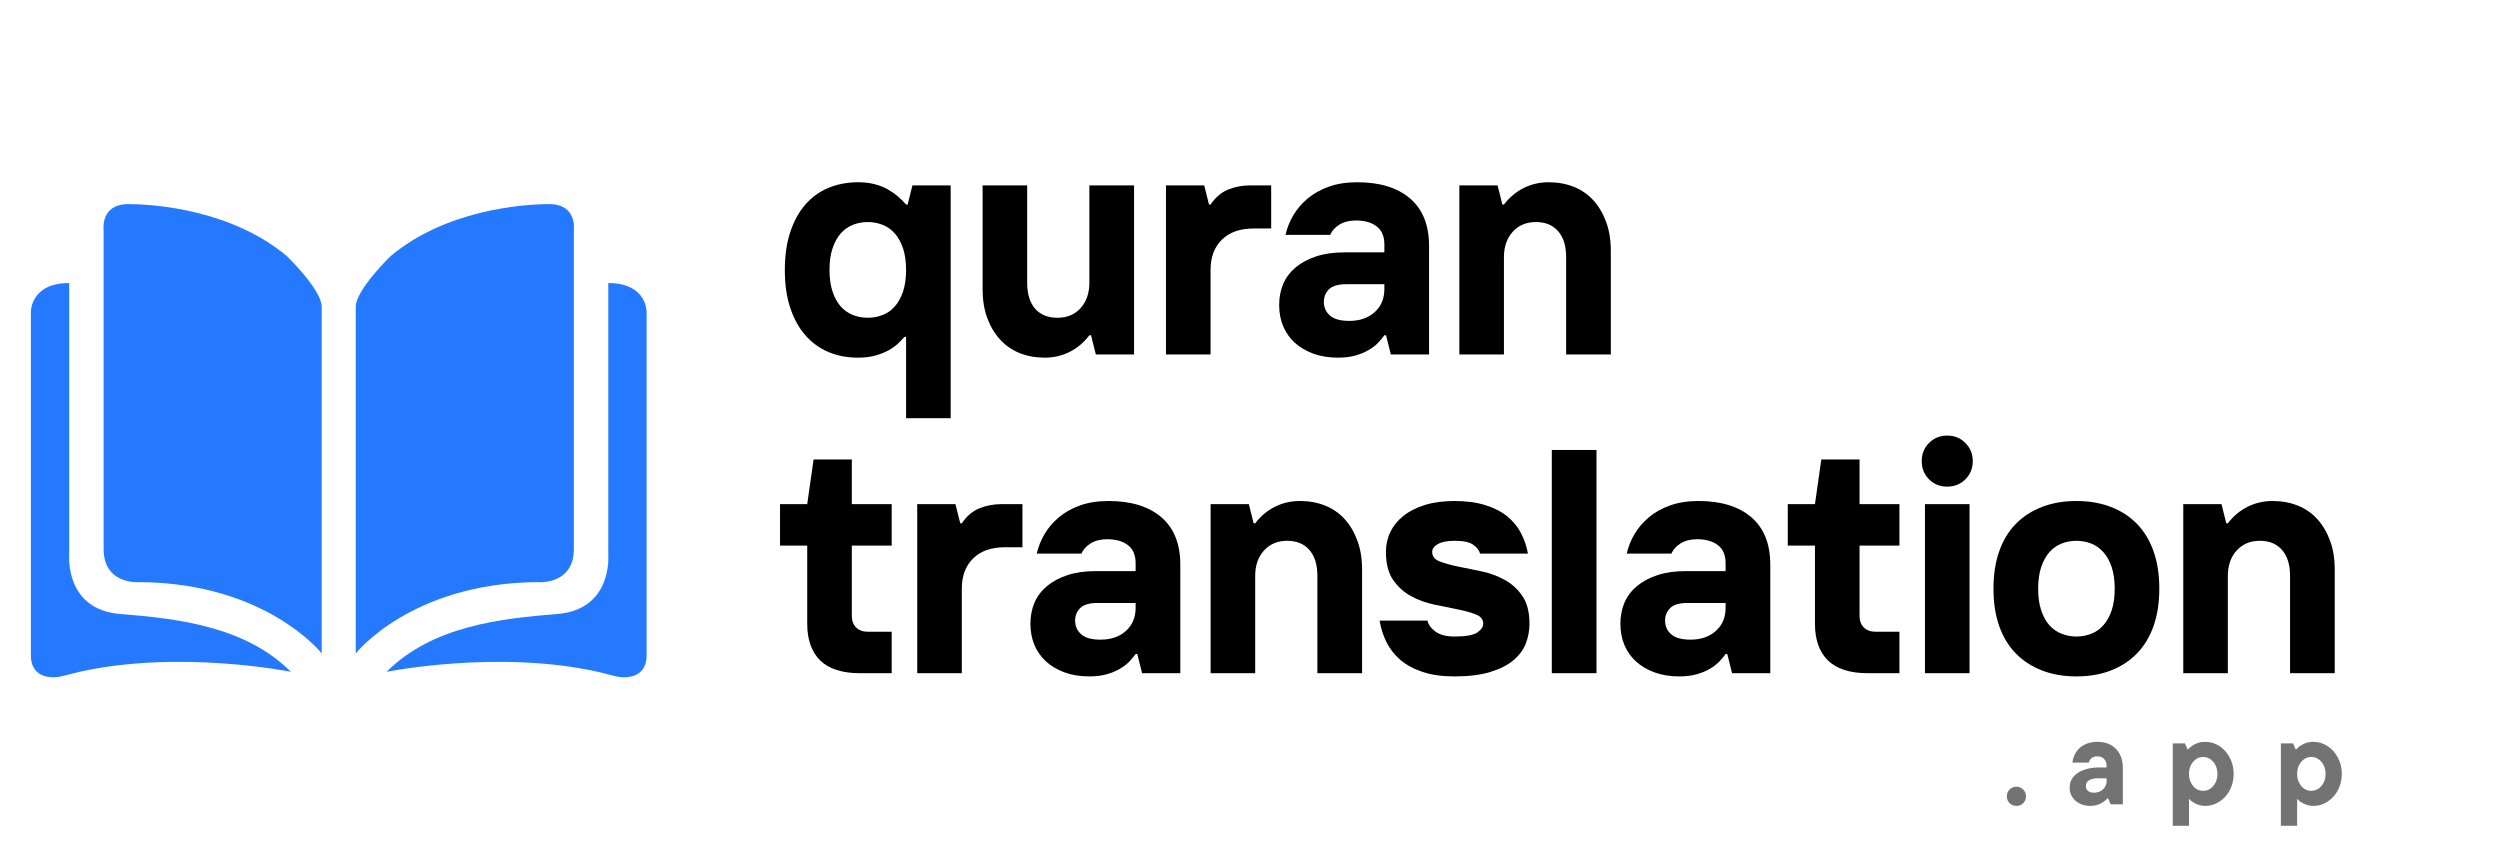
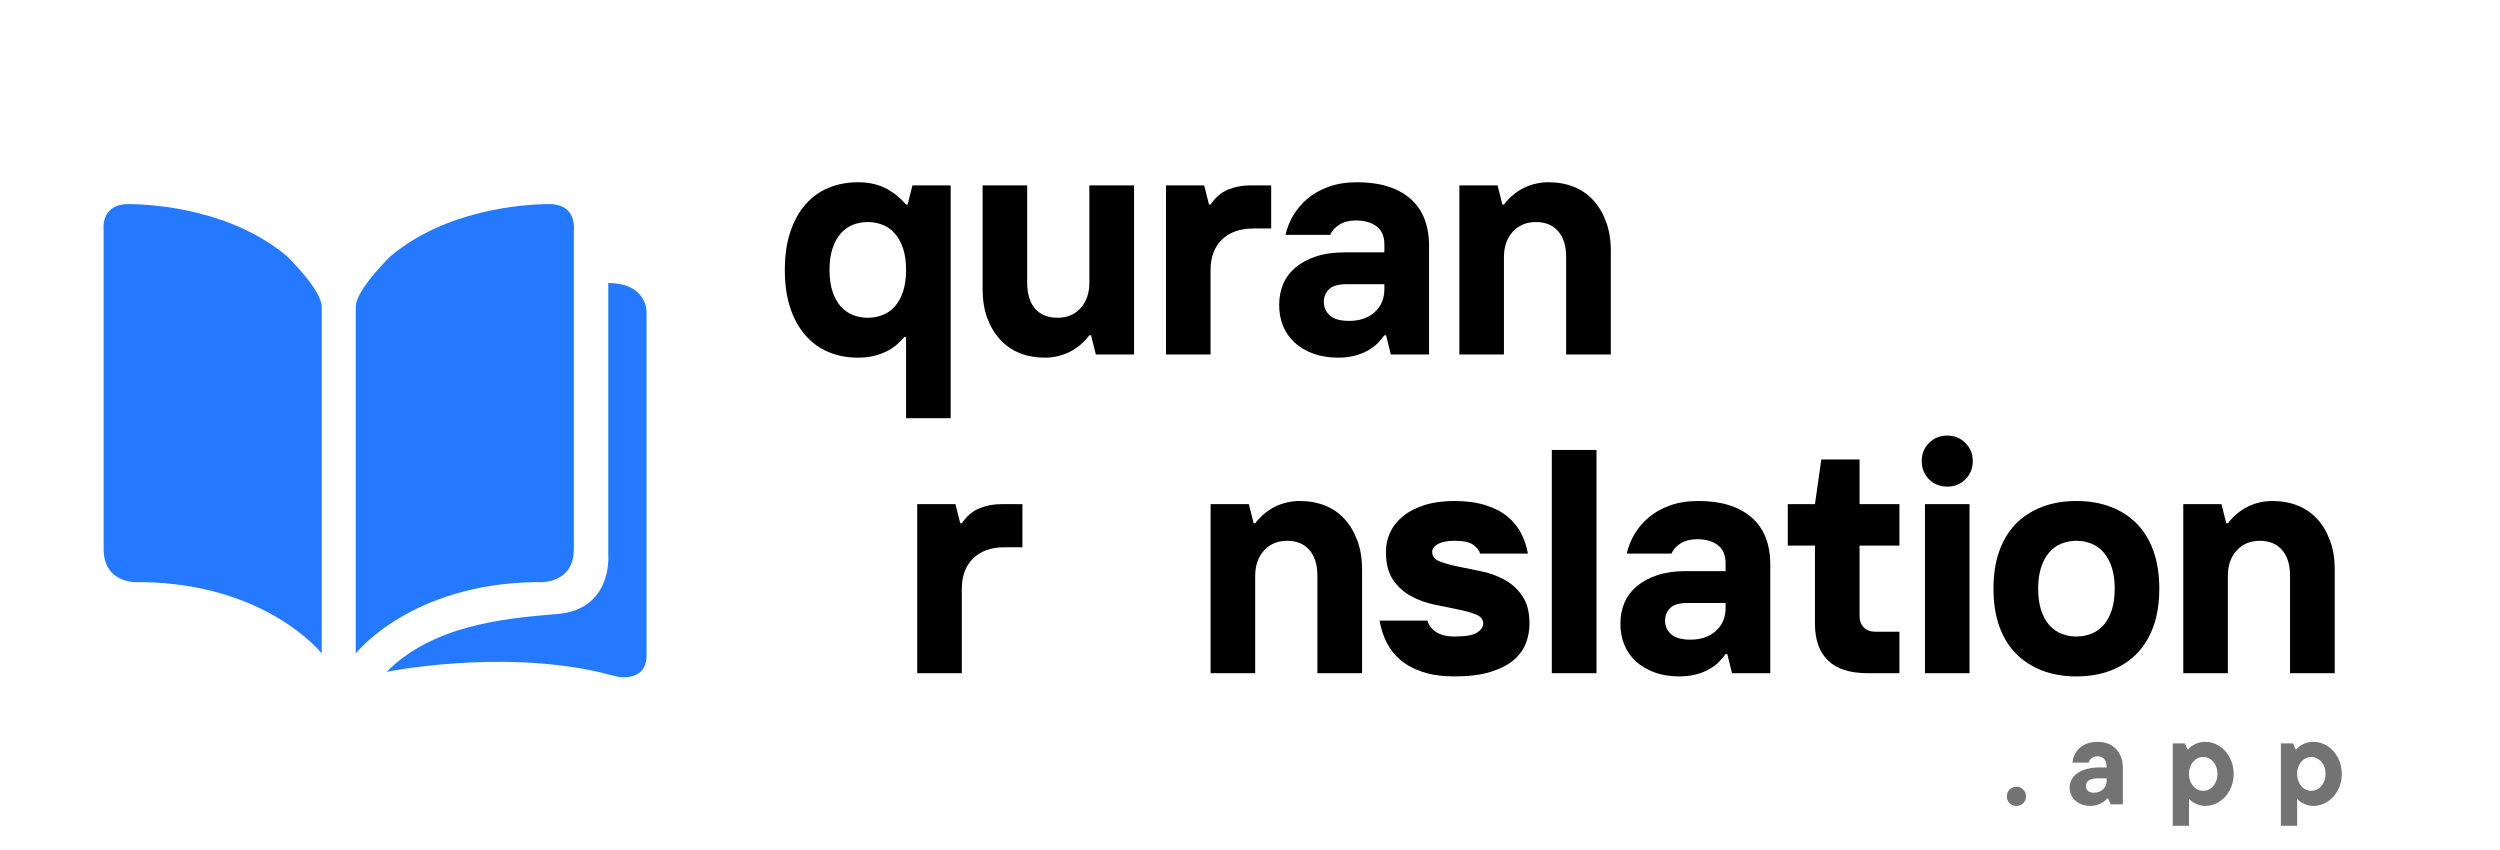
<svg xmlns="http://www.w3.org/2000/svg" width="500" zoomAndPan="magnify" viewBox="0 0 375 127.5" height="170" preserveAspectRatio="xMidYMid meet" version="1.0">
  <defs>
    <g />
    <clipPath id="42bd4a3de1">
      <path d="M 15 30.617 L 49 30.617 L 49 99 L 15 99 Z M 15 30.617 " clip-rule="nonzero" />
    </clipPath>
    <clipPath id="928c6ef591">
      <path d="M 4.633 42 L 44 42 L 44 101.586 L 4.633 101.586 Z M 4.633 42 " clip-rule="nonzero" />
    </clipPath>
    <clipPath id="8e98b3abcc">
      <path d="M 53 30.617 L 87 30.617 L 87 99 L 53 99 Z M 53 30.617 " clip-rule="nonzero" />
    </clipPath>
    <clipPath id="21805349f7">
      <path d="M 57 42 L 96.988 42 L 96.988 101.586 L 57 101.586 Z M 57 42 " clip-rule="nonzero" />
    </clipPath>
  </defs>
  <g clip-path="url(#42bd4a3de1)">
    <path fill="#2579ff" d="M 15.543 82.344 L 15.543 34.52 C 15.543 34.52 15.004 30.617 19.23 30.617 C 23.453 30.617 34.852 31.559 43.031 38.418 C 43.031 38.418 48.258 43.465 48.258 46.02 L 48.258 98.016 C 48.258 98.016 40.012 87.523 21.172 87.32 C 21.172 87.32 15.543 87.926 15.543 82.344 " fill-opacity="1" fill-rule="nonzero" />
  </g>
  <g clip-path="url(#928c6ef591)">
-     <path fill="#2579ff" d="M 10.379 42.457 L 10.379 83.285 C 10.379 83.285 9.711 91.426 18.023 92.098 C 26.336 92.77 36.727 93.848 43.633 100.773 C 43.633 100.773 27.008 97.41 11.922 100.773 C 11.922 100.773 9.309 101.449 8.906 101.516 C 8.504 101.582 4.633 102.188 4.633 98.285 L 4.633 46.789 C 4.633 46.789 4.547 42.457 10.379 42.457 " fill-opacity="1" fill-rule="nonzero" />
-   </g>
+     </g>
  <g clip-path="url(#8e98b3abcc)">
    <path fill="#2579ff" d="M 86.078 82.344 L 86.078 34.52 C 86.078 34.52 86.613 30.617 82.391 30.617 C 78.168 30.617 66.77 31.559 58.59 38.418 C 58.59 38.418 53.363 43.465 53.363 46.02 L 53.363 98.016 C 53.363 98.016 61.609 87.523 80.449 87.32 C 80.449 87.32 86.078 87.926 86.078 82.344 " fill-opacity="1" fill-rule="nonzero" />
  </g>
  <g clip-path="url(#21805349f7)">
    <path fill="#2579ff" d="M 91.242 42.457 L 91.242 83.285 C 91.242 83.285 91.91 91.426 83.598 92.098 C 75.285 92.77 64.895 93.848 57.988 100.773 C 57.988 100.773 74.613 97.41 89.699 100.773 C 89.699 100.773 92.312 101.449 92.715 101.516 C 93.117 101.582 96.988 102.188 96.988 98.285 L 96.988 46.789 C 96.988 46.789 97.074 42.457 91.242 42.457 " fill-opacity="1" fill-rule="nonzero" />
  </g>
  <g fill="#000000" fill-opacity="1">
    <g transform="translate(116.053, 53.165)">
      <g>
        <path d="M 19.859 -2.625 L 19.609 -2.625 C 19.359 -2.344 19.039 -2.016 18.656 -1.641 C 18.27 -1.273 17.789 -0.93 17.219 -0.609 C 16.645 -0.297 15.984 -0.035 15.234 0.172 C 14.484 0.379 13.629 0.484 12.672 0.484 C 11.047 0.484 9.562 0.203 8.219 -0.359 C 6.883 -0.922 5.727 -1.758 4.75 -2.875 C 3.781 -3.988 3.023 -5.359 2.484 -6.984 C 1.941 -8.609 1.672 -10.504 1.672 -12.672 C 1.672 -14.816 1.941 -16.707 2.484 -18.344 C 3.023 -19.988 3.781 -21.367 4.75 -22.484 C 5.727 -23.598 6.883 -24.43 8.219 -24.984 C 9.562 -25.547 11.047 -25.828 12.672 -25.828 C 13.566 -25.828 14.379 -25.734 15.109 -25.547 C 15.848 -25.359 16.504 -25.102 17.078 -24.781 C 17.648 -24.457 18.164 -24.098 18.625 -23.703 C 19.094 -23.305 19.504 -22.898 19.859 -22.484 L 20.094 -22.484 L 20.812 -25.359 L 26.547 -25.359 L 26.547 9.562 L 19.859 9.562 Z M 14.109 -5.5 C 14.879 -5.5 15.613 -5.633 16.312 -5.906 C 17.02 -6.176 17.633 -6.602 18.156 -7.188 C 18.688 -7.781 19.102 -8.531 19.406 -9.438 C 19.707 -10.352 19.859 -11.43 19.859 -12.672 C 19.859 -13.922 19.707 -15 19.406 -15.906 C 19.102 -16.812 18.688 -17.562 18.156 -18.156 C 17.633 -18.75 17.02 -19.18 16.312 -19.453 C 15.613 -19.723 14.879 -19.859 14.109 -19.859 C 13.348 -19.859 12.613 -19.723 11.906 -19.453 C 11.207 -19.18 10.594 -18.75 10.062 -18.156 C 9.539 -17.562 9.129 -16.812 8.828 -15.906 C 8.523 -15 8.375 -13.922 8.375 -12.672 C 8.375 -11.43 8.523 -10.352 8.828 -9.438 C 9.129 -8.531 9.539 -7.781 10.062 -7.188 C 10.594 -6.602 11.207 -6.176 11.906 -5.906 C 12.613 -5.633 13.348 -5.5 14.109 -5.5 Z M 14.109 -5.5 " />
      </g>
    </g>
  </g>
  <g fill="#000000" fill-opacity="1">
    <g transform="translate(144.515, 53.165)">
      <g>
        <path d="M 12.203 0.484 C 10.828 0.484 9.566 0.254 8.422 -0.203 C 7.273 -0.672 6.297 -1.352 5.484 -2.25 C 4.672 -3.145 4.031 -4.223 3.562 -5.484 C 3.102 -6.742 2.875 -8.188 2.875 -9.812 L 2.875 -25.359 L 9.562 -25.359 L 9.562 -10.766 C 9.562 -9.078 9.957 -7.773 10.75 -6.859 C 11.551 -5.953 12.672 -5.5 14.109 -5.5 C 15.547 -5.5 16.703 -5.984 17.578 -6.953 C 18.453 -7.93 18.891 -9.203 18.891 -10.766 L 18.891 -25.359 L 25.594 -25.359 L 25.594 0 L 19.859 0 L 19.141 -2.875 L 18.891 -2.875 C 18.066 -1.789 17.078 -0.957 15.922 -0.375 C 14.773 0.195 13.535 0.484 12.203 0.484 Z M 12.203 0.484 " />
      </g>
    </g>
  </g>
  <g fill="#000000" fill-opacity="1">
    <g transform="translate(172.021, 53.165)">
      <g>
        <path d="M 2.875 -25.359 L 8.609 -25.359 L 9.328 -22.484 L 9.562 -22.484 C 10.301 -23.566 11.18 -24.316 12.203 -24.734 C 13.223 -25.148 14.336 -25.359 15.547 -25.359 L 18.656 -25.359 L 18.656 -18.891 L 16.031 -18.891 C 13.988 -18.891 12.398 -18.332 11.266 -17.219 C 10.129 -16.102 9.562 -14.586 9.562 -12.672 L 9.562 0 L 2.875 0 Z M 2.875 -25.359 " />
      </g>
    </g>
  </g>
  <g fill="#000000" fill-opacity="1">
    <g transform="translate(190.437, 53.165)">
      <g>
        <path d="M 10.281 0.484 C 8.914 0.484 7.68 0.285 6.578 -0.109 C 5.473 -0.516 4.535 -1.066 3.766 -1.766 C 3.004 -2.473 2.426 -3.301 2.031 -4.25 C 1.633 -5.207 1.438 -6.266 1.438 -7.422 C 1.438 -8.566 1.641 -9.617 2.047 -10.578 C 2.461 -11.535 3.086 -12.363 3.922 -13.062 C 4.754 -13.758 5.773 -14.305 6.984 -14.703 C 8.191 -15.109 9.613 -15.312 11.25 -15.312 L 17.219 -15.312 L 17.219 -16.5 C 17.219 -17.719 16.832 -18.617 16.062 -19.203 C 15.301 -19.797 14.254 -20.094 12.922 -20.094 C 11.961 -20.094 11.145 -19.883 10.469 -19.469 C 9.801 -19.051 9.344 -18.539 9.094 -17.938 L 2.391 -17.938 C 2.617 -18.957 3.008 -19.938 3.562 -20.875 C 4.125 -21.82 4.844 -22.66 5.719 -23.391 C 6.594 -24.129 7.645 -24.719 8.875 -25.156 C 10.102 -25.602 11.531 -25.828 13.156 -25.828 C 16.539 -25.828 19.18 -25.016 21.078 -23.391 C 22.973 -21.766 23.922 -19.391 23.922 -16.266 L 23.922 0 L 18.188 0 L 17.469 -2.875 L 17.219 -2.875 C 16.969 -2.52 16.648 -2.141 16.266 -1.734 C 15.879 -1.336 15.398 -0.973 14.828 -0.641 C 14.254 -0.305 13.594 -0.035 12.844 0.172 C 12.094 0.379 11.238 0.484 10.281 0.484 Z M 11.953 -5.031 C 13.523 -5.031 14.797 -5.469 15.766 -6.344 C 16.734 -7.219 17.219 -8.375 17.219 -9.812 L 17.219 -10.531 L 11.484 -10.531 C 10.273 -10.531 9.414 -10.273 8.906 -9.766 C 8.395 -9.254 8.141 -8.629 8.141 -7.891 C 8.141 -7.066 8.441 -6.383 9.047 -5.844 C 9.648 -5.301 10.617 -5.031 11.953 -5.031 Z M 11.953 -5.031 " />
      </g>
    </g>
  </g>
  <g fill="#000000" fill-opacity="1">
    <g transform="translate(216.029, 53.165)">
      <g>
        <path d="M 2.875 -25.359 L 8.609 -25.359 L 9.328 -22.484 L 9.562 -22.484 C 10.395 -23.566 11.383 -24.395 12.531 -24.969 C 13.676 -25.539 14.922 -25.828 16.266 -25.828 C 17.641 -25.828 18.898 -25.598 20.047 -25.141 C 21.191 -24.68 22.172 -24.004 22.984 -23.109 C 23.797 -22.211 24.43 -21.133 24.891 -19.875 C 25.359 -18.613 25.594 -17.172 25.594 -15.547 L 25.594 0 L 18.891 0 L 18.891 -14.594 C 18.891 -16.281 18.488 -17.578 17.688 -18.484 C 16.895 -19.398 15.785 -19.859 14.359 -19.859 C 12.922 -19.859 11.758 -19.367 10.875 -18.391 C 10 -17.422 9.562 -16.156 9.562 -14.594 L 9.562 0 L 2.875 0 Z M 2.875 -25.359 " />
      </g>
    </g>
  </g>
  <g fill="#000000" fill-opacity="1">
    <g transform="translate(116.053, 100.978)">
      <g>
-         <path d="M 12.922 0 C 10.273 0 8.297 -0.633 6.984 -1.906 C 5.68 -3.188 5.031 -5.023 5.031 -7.422 L 5.031 -19.141 L 0.953 -19.141 L 0.953 -25.359 L 5.031 -25.359 L 5.984 -32.062 L 11.719 -32.062 L 11.719 -25.359 L 17.703 -25.359 L 17.703 -19.141 L 11.719 -19.141 L 11.719 -8.609 C 11.719 -7.879 11.93 -7.297 12.359 -6.859 C 12.797 -6.43 13.379 -6.219 14.109 -6.219 L 17.703 -6.219 L 17.703 0 Z M 12.922 0 " />
-       </g>
+         </g>
    </g>
  </g>
  <g fill="#000000" fill-opacity="1">
    <g transform="translate(134.709, 100.978)">
      <g>
        <path d="M 2.875 -25.359 L 8.609 -25.359 L 9.328 -22.484 L 9.562 -22.484 C 10.301 -23.566 11.18 -24.316 12.203 -24.734 C 13.223 -25.148 14.336 -25.359 15.547 -25.359 L 18.656 -25.359 L 18.656 -18.891 L 16.031 -18.891 C 13.988 -18.891 12.398 -18.332 11.266 -17.219 C 10.129 -16.102 9.562 -14.586 9.562 -12.672 L 9.562 0 L 2.875 0 Z M 2.875 -25.359 " />
      </g>
    </g>
  </g>
  <g fill="#000000" fill-opacity="1">
    <g transform="translate(153.125, 100.978)">
      <g>
-         <path d="M 10.281 0.484 C 8.914 0.484 7.68 0.285 6.578 -0.109 C 5.473 -0.516 4.535 -1.066 3.766 -1.766 C 3.004 -2.473 2.426 -3.301 2.031 -4.25 C 1.633 -5.207 1.438 -6.266 1.438 -7.422 C 1.438 -8.566 1.641 -9.617 2.047 -10.578 C 2.461 -11.535 3.086 -12.363 3.922 -13.062 C 4.754 -13.758 5.773 -14.305 6.984 -14.703 C 8.191 -15.109 9.613 -15.312 11.25 -15.312 L 17.219 -15.312 L 17.219 -16.5 C 17.219 -17.719 16.832 -18.617 16.062 -19.203 C 15.301 -19.797 14.254 -20.094 12.922 -20.094 C 11.961 -20.094 11.145 -19.883 10.469 -19.469 C 9.801 -19.051 9.344 -18.539 9.094 -17.938 L 2.391 -17.938 C 2.617 -18.957 3.008 -19.938 3.562 -20.875 C 4.125 -21.82 4.844 -22.66 5.719 -23.391 C 6.594 -24.129 7.645 -24.719 8.875 -25.156 C 10.102 -25.602 11.531 -25.828 13.156 -25.828 C 16.539 -25.828 19.18 -25.016 21.078 -23.391 C 22.973 -21.766 23.922 -19.391 23.922 -16.266 L 23.922 0 L 18.188 0 L 17.469 -2.875 L 17.219 -2.875 C 16.969 -2.52 16.648 -2.141 16.266 -1.734 C 15.879 -1.336 15.398 -0.973 14.828 -0.641 C 14.254 -0.305 13.594 -0.035 12.844 0.172 C 12.094 0.379 11.238 0.484 10.281 0.484 Z M 11.953 -5.031 C 13.523 -5.031 14.797 -5.469 15.766 -6.344 C 16.734 -7.219 17.219 -8.375 17.219 -9.812 L 17.219 -10.531 L 11.484 -10.531 C 10.273 -10.531 9.414 -10.273 8.906 -9.766 C 8.395 -9.254 8.141 -8.629 8.141 -7.891 C 8.141 -7.066 8.441 -6.383 9.047 -5.844 C 9.648 -5.301 10.617 -5.031 11.953 -5.031 Z M 11.953 -5.031 " />
-       </g>
+         </g>
    </g>
  </g>
  <g fill="#000000" fill-opacity="1">
    <g transform="translate(178.717, 100.978)">
      <g>
        <path d="M 2.875 -25.359 L 8.609 -25.359 L 9.328 -22.484 L 9.562 -22.484 C 10.395 -23.566 11.383 -24.395 12.531 -24.969 C 13.676 -25.539 14.922 -25.828 16.266 -25.828 C 17.641 -25.828 18.898 -25.598 20.047 -25.141 C 21.191 -24.68 22.172 -24.004 22.984 -23.109 C 23.797 -22.211 24.43 -21.133 24.891 -19.875 C 25.359 -18.613 25.594 -17.172 25.594 -15.547 L 25.594 0 L 18.891 0 L 18.891 -14.594 C 18.891 -16.281 18.488 -17.578 17.688 -18.484 C 16.895 -19.398 15.785 -19.859 14.359 -19.859 C 12.922 -19.859 11.758 -19.367 10.875 -18.391 C 10 -17.422 9.562 -16.156 9.562 -14.594 L 9.562 0 L 2.875 0 Z M 2.875 -25.359 " />
      </g>
    </g>
  </g>
  <g fill="#000000" fill-opacity="1">
    <g transform="translate(205.984, 100.978)">
      <g>
        <path d="M 12.203 0.484 C 10.348 0.484 8.75 0.258 7.406 -0.188 C 6.07 -0.633 4.957 -1.238 4.062 -2 C 3.176 -2.77 2.484 -3.656 1.984 -4.656 C 1.492 -5.664 1.148 -6.742 0.953 -7.891 L 8.141 -7.891 C 8.266 -7.285 8.664 -6.734 9.344 -6.234 C 10.031 -5.742 10.984 -5.5 12.203 -5.5 C 13.859 -5.5 14.988 -5.695 15.594 -6.094 C 16.195 -6.5 16.5 -6.941 16.5 -7.422 C 16.5 -8.055 16.141 -8.516 15.422 -8.797 C 14.711 -9.086 13.812 -9.344 12.719 -9.562 C 11.633 -9.789 10.461 -10.031 9.203 -10.281 C 7.941 -10.539 6.77 -10.961 5.688 -11.547 C 4.602 -12.141 3.703 -12.953 2.984 -13.984 C 2.266 -15.023 1.906 -16.426 1.906 -18.188 C 1.906 -19.27 2.129 -20.27 2.578 -21.188 C 3.023 -22.113 3.68 -22.922 4.547 -23.609 C 5.41 -24.297 6.477 -24.836 7.75 -25.234 C 9.031 -25.629 10.516 -25.828 12.203 -25.828 C 13.984 -25.828 15.523 -25.617 16.828 -25.203 C 18.141 -24.797 19.234 -24.234 20.109 -23.516 C 20.992 -22.797 21.68 -21.957 22.172 -21 C 22.672 -20.039 23.016 -19.02 23.203 -17.938 L 16.031 -17.938 C 15.906 -18.414 15.566 -18.852 15.016 -19.25 C 14.473 -19.656 13.535 -19.859 12.203 -19.859 C 11.117 -19.859 10.285 -19.695 9.703 -19.375 C 9.129 -19.051 8.844 -18.656 8.844 -18.188 C 8.844 -17.539 9.203 -17.07 9.922 -16.781 C 10.641 -16.5 11.539 -16.242 12.625 -16.016 C 13.707 -15.797 14.879 -15.555 16.141 -15.297 C 17.398 -15.047 18.57 -14.625 19.656 -14.031 C 20.75 -13.445 21.648 -12.633 22.359 -11.594 C 23.078 -10.562 23.438 -9.172 23.438 -7.422 C 23.438 -6.398 23.254 -5.414 22.891 -4.469 C 22.523 -3.531 21.91 -2.691 21.047 -1.953 C 20.191 -1.223 19.035 -0.633 17.578 -0.188 C 16.129 0.258 14.336 0.484 12.203 0.484 Z M 12.203 0.484 " />
      </g>
    </g>
  </g>
  <g fill="#000000" fill-opacity="1">
    <g transform="translate(229.662, 100.978)">
      <g>
        <path d="M 3.109 -33.484 L 9.812 -33.484 L 9.812 0 L 3.109 0 Z M 3.109 -33.484 " />
      </g>
    </g>
  </g>
  <g fill="#000000" fill-opacity="1">
    <g transform="translate(241.621, 100.978)">
      <g>
        <path d="M 10.281 0.484 C 8.914 0.484 7.68 0.285 6.578 -0.109 C 5.473 -0.516 4.535 -1.066 3.766 -1.766 C 3.004 -2.473 2.426 -3.301 2.031 -4.25 C 1.633 -5.207 1.438 -6.266 1.438 -7.422 C 1.438 -8.566 1.641 -9.617 2.047 -10.578 C 2.461 -11.535 3.086 -12.363 3.922 -13.062 C 4.754 -13.758 5.773 -14.305 6.984 -14.703 C 8.191 -15.109 9.613 -15.312 11.25 -15.312 L 17.219 -15.312 L 17.219 -16.5 C 17.219 -17.719 16.832 -18.617 16.062 -19.203 C 15.301 -19.797 14.254 -20.094 12.922 -20.094 C 11.961 -20.094 11.145 -19.883 10.469 -19.469 C 9.801 -19.051 9.344 -18.539 9.094 -17.938 L 2.391 -17.938 C 2.617 -18.957 3.008 -19.938 3.562 -20.875 C 4.125 -21.82 4.844 -22.66 5.719 -23.391 C 6.594 -24.129 7.645 -24.719 8.875 -25.156 C 10.102 -25.602 11.531 -25.828 13.156 -25.828 C 16.539 -25.828 19.18 -25.016 21.078 -23.391 C 22.973 -21.766 23.922 -19.391 23.922 -16.266 L 23.922 0 L 18.188 0 L 17.469 -2.875 L 17.219 -2.875 C 16.969 -2.52 16.648 -2.141 16.266 -1.734 C 15.879 -1.336 15.398 -0.973 14.828 -0.641 C 14.254 -0.305 13.594 -0.035 12.844 0.172 C 12.094 0.379 11.238 0.484 10.281 0.484 Z M 11.953 -5.031 C 13.523 -5.031 14.797 -5.469 15.766 -6.344 C 16.734 -7.219 17.219 -8.375 17.219 -9.812 L 17.219 -10.531 L 11.484 -10.531 C 10.273 -10.531 9.414 -10.273 8.906 -9.766 C 8.395 -9.254 8.141 -8.629 8.141 -7.891 C 8.141 -7.066 8.441 -6.383 9.047 -5.844 C 9.648 -5.301 10.617 -5.031 11.953 -5.031 Z M 11.953 -5.031 " />
      </g>
    </g>
  </g>
  <g fill="#000000" fill-opacity="1">
    <g transform="translate(267.213, 100.978)">
      <g>
        <path d="M 12.922 0 C 10.273 0 8.297 -0.633 6.984 -1.906 C 5.68 -3.188 5.031 -5.023 5.031 -7.422 L 5.031 -19.141 L 0.953 -19.141 L 0.953 -25.359 L 5.031 -25.359 L 5.984 -32.062 L 11.719 -32.062 L 11.719 -25.359 L 17.703 -25.359 L 17.703 -19.141 L 11.719 -19.141 L 11.719 -8.609 C 11.719 -7.879 11.93 -7.297 12.359 -6.859 C 12.797 -6.43 13.379 -6.219 14.109 -6.219 L 17.703 -6.219 L 17.703 0 Z M 12.922 0 " />
      </g>
    </g>
  </g>
  <g fill="#000000" fill-opacity="1">
    <g transform="translate(285.869, 100.978)">
      <g>
        <path d="M 2.875 -25.359 L 9.562 -25.359 L 9.562 0 L 2.875 0 Z M 6.219 -27.984 C 5.133 -27.984 4.223 -28.348 3.484 -29.078 C 2.754 -29.816 2.391 -30.727 2.391 -31.812 C 2.391 -32.895 2.754 -33.801 3.484 -34.531 C 4.223 -35.27 5.133 -35.641 6.219 -35.641 C 7.301 -35.641 8.207 -35.27 8.938 -34.531 C 9.676 -33.801 10.047 -32.895 10.047 -31.812 C 10.047 -30.727 9.676 -29.816 8.938 -29.078 C 8.207 -28.348 7.301 -27.984 6.219 -27.984 Z M 6.219 -27.984 " />
      </g>
    </g>
  </g>
  <g fill="#000000" fill-opacity="1">
    <g transform="translate(297.349, 100.978)">
      <g>
        <path d="M 14.109 0.484 C 12.203 0.484 10.484 0.188 8.953 -0.406 C 7.422 -1 6.109 -1.852 5.016 -2.969 C 3.93 -4.082 3.102 -5.453 2.531 -7.078 C 1.957 -8.703 1.672 -10.566 1.672 -12.672 C 1.672 -14.785 1.957 -16.656 2.531 -18.281 C 3.102 -19.906 3.93 -21.273 5.016 -22.391 C 6.109 -23.504 7.422 -24.352 8.953 -24.938 C 10.484 -25.531 12.203 -25.828 14.109 -25.828 C 16.023 -25.828 17.75 -25.531 19.281 -24.938 C 20.812 -24.352 22.117 -23.504 23.203 -22.391 C 24.285 -21.273 25.113 -19.906 25.688 -18.281 C 26.258 -16.656 26.547 -14.785 26.547 -12.672 C 26.547 -10.566 26.258 -8.703 25.688 -7.078 C 25.113 -5.453 24.285 -4.082 23.203 -2.969 C 22.117 -1.852 20.812 -1 19.281 -0.406 C 17.75 0.188 16.023 0.484 14.109 0.484 Z M 14.109 -5.5 C 14.879 -5.5 15.613 -5.633 16.312 -5.906 C 17.02 -6.176 17.633 -6.602 18.156 -7.188 C 18.688 -7.781 19.102 -8.531 19.406 -9.438 C 19.707 -10.352 19.859 -11.43 19.859 -12.672 C 19.859 -13.922 19.707 -15 19.406 -15.906 C 19.102 -16.812 18.688 -17.562 18.156 -18.156 C 17.633 -18.75 17.02 -19.18 16.312 -19.453 C 15.613 -19.723 14.879 -19.859 14.109 -19.859 C 13.348 -19.859 12.613 -19.723 11.906 -19.453 C 11.207 -19.18 10.594 -18.75 10.062 -18.156 C 9.539 -17.562 9.129 -16.812 8.828 -15.906 C 8.523 -15 8.375 -13.922 8.375 -12.672 C 8.375 -11.43 8.523 -10.352 8.828 -9.438 C 9.129 -8.531 9.539 -7.781 10.062 -7.188 C 10.594 -6.602 11.207 -6.176 11.906 -5.906 C 12.613 -5.633 13.348 -5.5 14.109 -5.5 Z M 14.109 -5.5 " />
      </g>
    </g>
  </g>
  <g fill="#000000" fill-opacity="1">
    <g transform="translate(324.616, 100.978)">
      <g>
        <path d="M 2.875 -25.359 L 8.609 -25.359 L 9.328 -22.484 L 9.562 -22.484 C 10.395 -23.566 11.383 -24.395 12.531 -24.969 C 13.676 -25.539 14.922 -25.828 16.266 -25.828 C 17.641 -25.828 18.898 -25.598 20.047 -25.141 C 21.191 -24.68 22.172 -24.004 22.984 -23.109 C 23.797 -22.211 24.43 -21.133 24.891 -19.875 C 25.359 -18.613 25.594 -17.172 25.594 -15.547 L 25.594 0 L 18.891 0 L 18.891 -14.594 C 18.891 -16.281 18.488 -17.578 17.688 -18.484 C 16.895 -19.398 15.785 -19.859 14.359 -19.859 C 12.922 -19.859 11.758 -19.367 10.875 -18.391 C 10 -17.422 9.562 -16.156 9.562 -14.594 L 9.562 0 L 2.875 0 Z M 2.875 -25.359 " />
      </g>
    </g>
  </g>
  <g fill="#737373" fill-opacity="1">
    <g transform="translate(300.402, 120.652)">
      <g>
        <path d="M 2.062 0.234 C 1.656 0.234 1.312 0.098 1.031 -0.172 C 0.758 -0.453 0.625 -0.797 0.625 -1.203 C 0.625 -1.609 0.758 -1.945 1.031 -2.219 C 1.312 -2.5 1.656 -2.641 2.062 -2.641 C 2.469 -2.641 2.805 -2.5 3.078 -2.219 C 3.359 -1.945 3.5 -1.609 3.5 -1.203 C 3.5 -0.797 3.359 -0.453 3.078 -0.172 C 2.805 0.098 2.469 0.234 2.062 0.234 Z M 2.062 0.234 " />
      </g>
    </g>
  </g>
  <g fill="#737373" fill-opacity="1">
    <g transform="translate(309.974, 120.652)">
      <g>
        <path d="M 4.641 -9.375 C 5.828 -9.375 6.758 -9.016 7.438 -8.297 C 8.113 -7.586 8.453 -6.645 8.453 -5.469 L 8.453 0 L 6.625 0 L 6.234 -0.891 L 6.141 -0.891 C 5.43 -0.141 4.566 0.234 3.547 0.234 C 2.973 0.234 2.445 0.113 1.969 -0.125 C 1.5 -0.363 1.129 -0.691 0.859 -1.109 C 0.598 -1.523 0.469 -1.984 0.469 -2.484 C 0.469 -3.109 0.648 -3.648 1.016 -4.109 C 1.391 -4.566 1.906 -4.914 2.562 -5.156 C 3.227 -5.406 3.992 -5.531 4.859 -5.531 L 6.016 -5.531 L 6.016 -5.719 C 6.016 -6.188 5.891 -6.551 5.641 -6.812 C 5.391 -7.07 5.051 -7.203 4.625 -7.203 C 4.25 -7.203 3.953 -7.102 3.734 -6.906 C 3.516 -6.707 3.379 -6.492 3.328 -6.266 L 0.891 -6.266 C 0.941 -6.805 1.113 -7.312 1.406 -7.781 C 1.695 -8.258 2.117 -8.645 2.672 -8.938 C 3.223 -9.227 3.879 -9.375 4.641 -9.375 Z M 4.125 -1.75 C 4.688 -1.75 5.141 -1.914 5.484 -2.25 C 5.836 -2.594 6.016 -2.988 6.016 -3.438 L 6.016 -3.906 L 4.781 -3.906 C 4.125 -3.906 3.645 -3.801 3.344 -3.594 C 3.051 -3.383 2.906 -3.094 2.906 -2.719 C 2.906 -2.438 3.008 -2.203 3.219 -2.016 C 3.426 -1.836 3.727 -1.75 4.125 -1.75 Z M 4.125 -1.75 " />
      </g>
    </g>
  </g>
  <g fill="#737373" fill-opacity="1">
    <g transform="translate(324.849, 120.652)">
      <g>
        <path d="M 1.062 3.219 L 1.062 -9.141 L 2.891 -9.141 L 3.281 -8.25 L 3.375 -8.25 C 3.57 -8.5 3.895 -8.75 4.344 -9 C 4.801 -9.25 5.344 -9.375 5.969 -9.375 C 6.707 -9.375 7.398 -9.164 8.047 -8.75 C 8.703 -8.332 9.223 -7.754 9.609 -7.016 C 10.004 -6.285 10.203 -5.469 10.203 -4.562 C 10.203 -3.664 10.004 -2.848 9.609 -2.109 C 9.223 -1.379 8.703 -0.805 8.047 -0.391 C 7.398 0.023 6.707 0.234 5.969 0.234 C 5.57 0.234 5.203 0.172 4.859 0.047 C 4.523 -0.078 4.242 -0.219 4.016 -0.375 C 3.797 -0.531 3.648 -0.664 3.578 -0.781 L 3.5 -0.781 L 3.5 3.219 Z M 5.625 -2.031 C 6.008 -2.031 6.363 -2.133 6.688 -2.344 C 7.008 -2.562 7.27 -2.863 7.469 -3.25 C 7.664 -3.633 7.766 -4.07 7.766 -4.562 C 7.766 -5.062 7.664 -5.504 7.469 -5.891 C 7.27 -6.273 7.008 -6.57 6.688 -6.781 C 6.363 -7 6.008 -7.109 5.625 -7.109 C 5.238 -7.109 4.883 -7 4.562 -6.781 C 4.25 -6.57 3.992 -6.273 3.797 -5.891 C 3.598 -5.504 3.5 -5.062 3.5 -4.562 C 3.5 -4.07 3.598 -3.633 3.797 -3.25 C 3.992 -2.863 4.25 -2.562 4.562 -2.344 C 4.883 -2.133 5.238 -2.031 5.625 -2.031 Z M 5.625 -2.031 " />
      </g>
    </g>
  </g>
  <g fill="#737373" fill-opacity="1">
    <g transform="translate(341.068, 120.652)">
      <g>
        <path d="M 1.062 3.219 L 1.062 -9.141 L 2.891 -9.141 L 3.281 -8.25 L 3.375 -8.25 C 3.57 -8.5 3.895 -8.75 4.344 -9 C 4.801 -9.25 5.344 -9.375 5.969 -9.375 C 6.707 -9.375 7.398 -9.164 8.047 -8.75 C 8.703 -8.332 9.223 -7.754 9.609 -7.016 C 10.004 -6.285 10.203 -5.469 10.203 -4.562 C 10.203 -3.664 10.004 -2.848 9.609 -2.109 C 9.223 -1.379 8.703 -0.805 8.047 -0.391 C 7.398 0.023 6.707 0.234 5.969 0.234 C 5.57 0.234 5.203 0.172 4.859 0.047 C 4.523 -0.078 4.242 -0.219 4.016 -0.375 C 3.797 -0.531 3.648 -0.664 3.578 -0.781 L 3.5 -0.781 L 3.5 3.219 Z M 5.625 -2.031 C 6.008 -2.031 6.363 -2.133 6.688 -2.344 C 7.008 -2.562 7.27 -2.863 7.469 -3.25 C 7.664 -3.633 7.766 -4.07 7.766 -4.562 C 7.766 -5.062 7.664 -5.504 7.469 -5.891 C 7.27 -6.273 7.008 -6.57 6.688 -6.781 C 6.363 -7 6.008 -7.109 5.625 -7.109 C 5.238 -7.109 4.883 -7 4.562 -6.781 C 4.25 -6.57 3.992 -6.273 3.797 -5.891 C 3.598 -5.504 3.5 -5.062 3.5 -4.562 C 3.5 -4.07 3.598 -3.633 3.797 -3.25 C 3.992 -2.863 4.25 -2.562 4.562 -2.344 C 4.883 -2.133 5.238 -2.031 5.625 -2.031 Z M 5.625 -2.031 " />
      </g>
    </g>
  </g>
</svg>